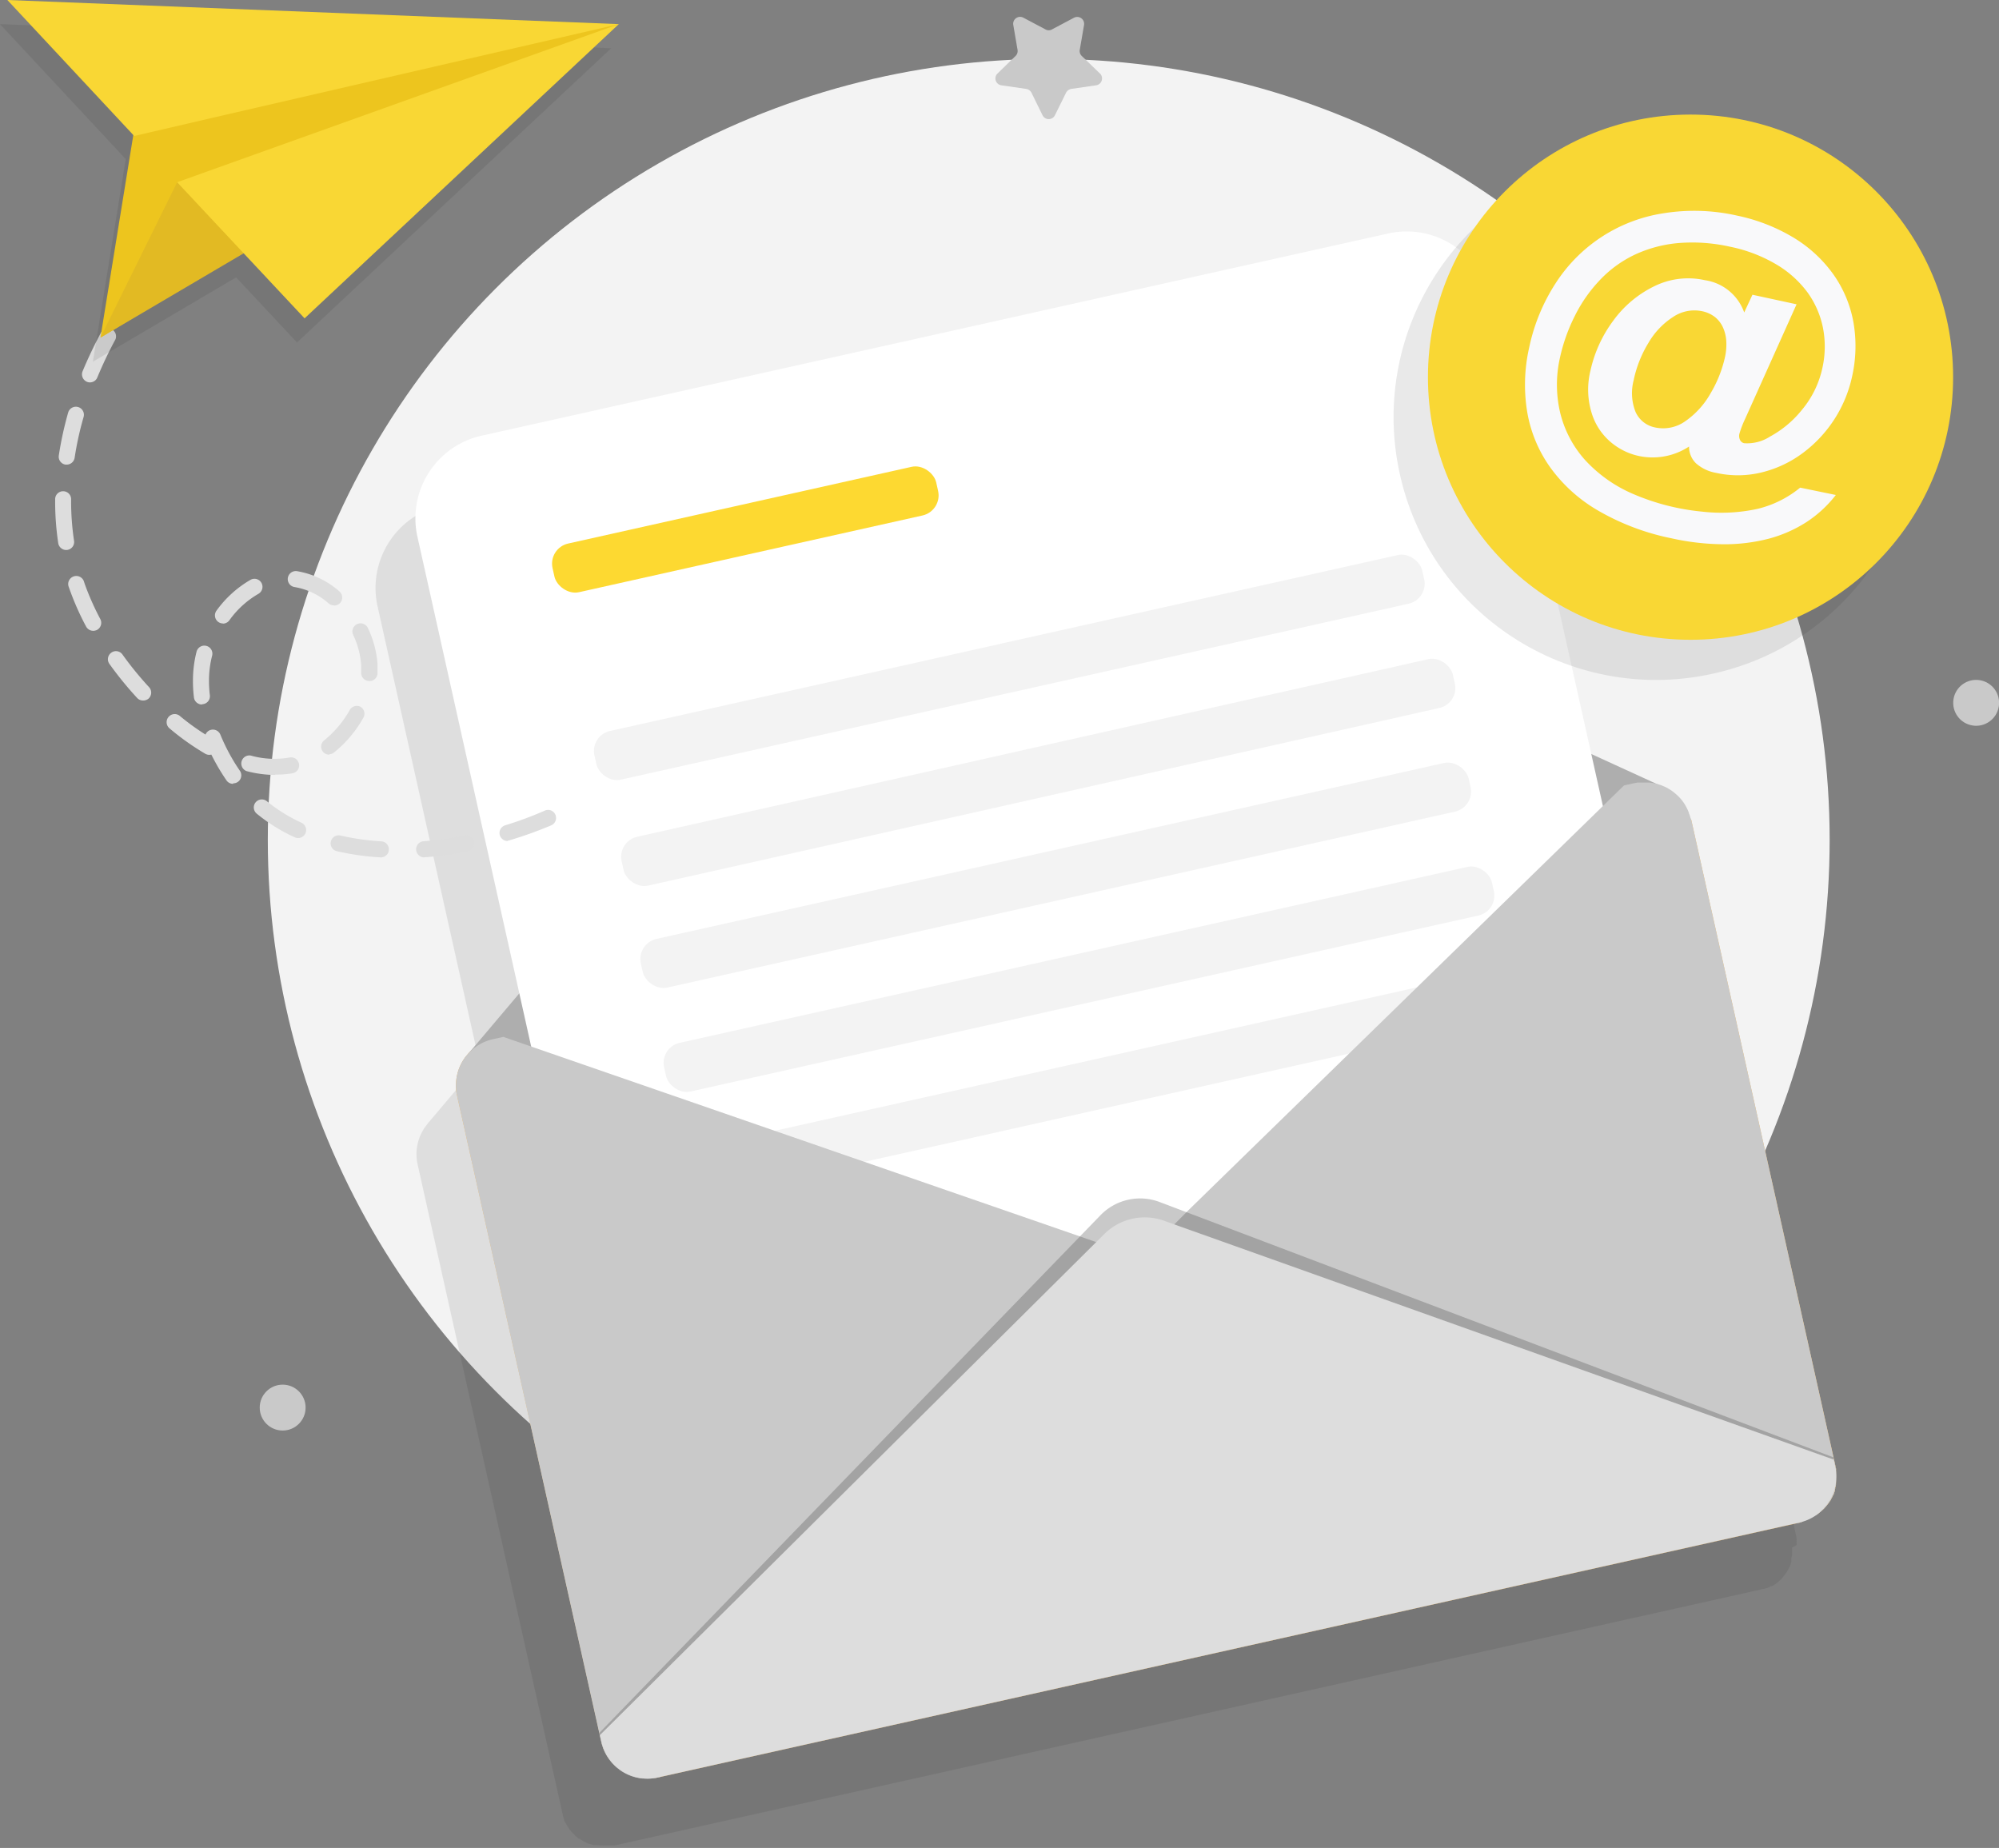
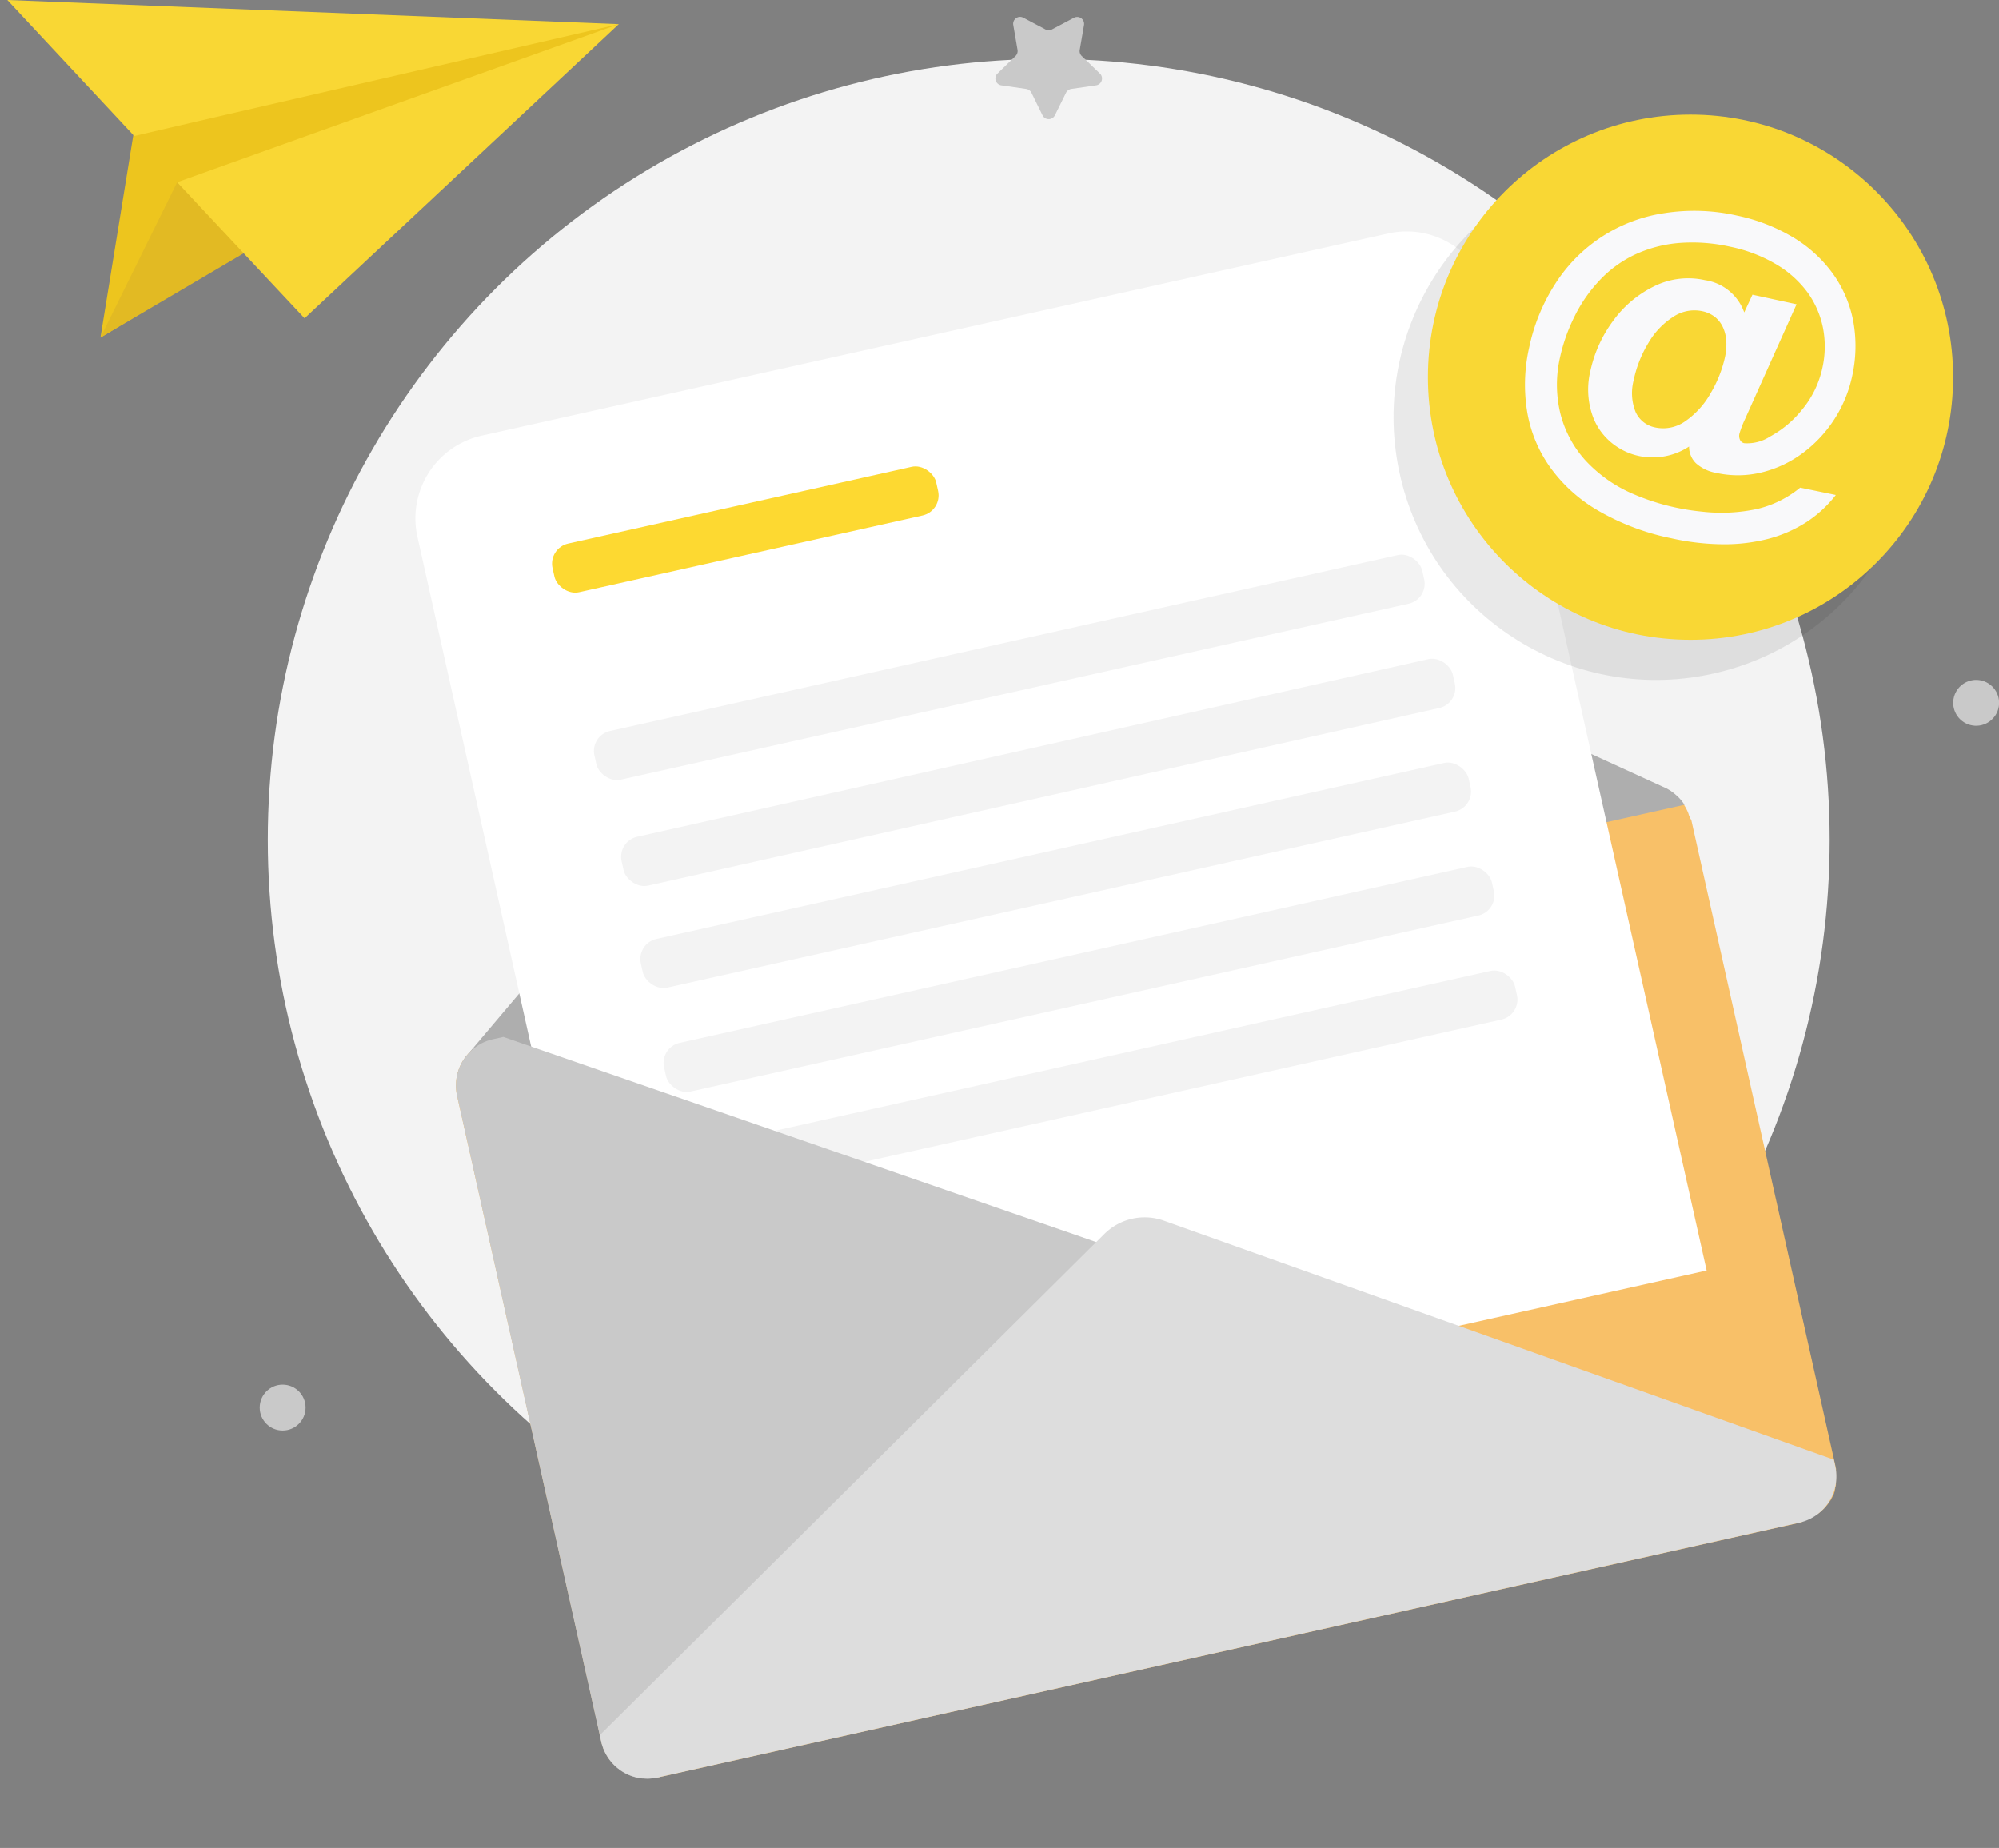
<svg xmlns="http://www.w3.org/2000/svg" id="Layer_1" data-name="Layer 1" width="271.85" height="251.29" viewBox="0 0 271.85 251.29">
  <rect x="0" y="0" width="271.85" height="251.29" fill="#808080" stroke="none" />
  <defs>
    <style>.cls-1{fill:#c9c9c9;}.cls-2{fill:#f3f3f3;}.cls-3{fill:#232323;opacity:0.1;}.cls-4{fill:#f8c068;}.cls-5{fill:#aeaeae;}.cls-6{fill:#fff;}.cls-7{fill:#fdd931;}.cls-8{fill:#484848;opacity:0.29;}.cls-9{fill:#ddd;}.cls-10{fill:#f9d734;}.cls-11{fill:#f9f9fa;}.cls-12{fill:#edc51e;}.cls-13{fill:#e2ba23;}</style>
  </defs>
  <circle class="cls-1" cx="38.44" cy="191.41" r="3.12" />
  <circle class="cls-1" cx="268.73" cy="95.57" r="3.12" transform="translate(131.35 345.52) rotate(-80.78)" />
  <circle class="cls-2" cx="142.62" cy="114.21" r="106.2" />
-   <path class="cls-3" d="M244.32,210.11v0s0,0,0,0v-.23a2,2,0,0,0,0-.24v-.1a.13.13,0,0,1,0-.06s0-.1,0-.15l0-.16-.06-.32-.06-.28h0l-.2-.91h0l-19.35-86.68a3,3,0,0,0-.08-.32,1.55,1.55,0,0,0-.07-.23,1.43,1.43,0,0,0-.09-.27,1.45,1.45,0,0,0-.09-.22,1,1,0,0,0-.09-.22c0-.09-.08-.18-.13-.27a5.54,5.54,0,0,0-.3-.53s0,0,0,0l-.22-.31a5.64,5.64,0,0,0-.93-1,2.75,2.75,0,0,0-.26-.22,5.16,5.16,0,0,0-.61-.43,1.32,1.32,0,0,0-.2-.12l-.29-.16,0,0-.38-.18h0L211,111.91l-13.84-62a11.53,11.53,0,0,0-13.77-8.74L60.09,68.7a11.53,11.53,0,0,0-8.74,13.77l13.84,62-6.94,8.21L58,153l0,0a6.47,6.47,0,0,0-1.31,3.13,6.54,6.54,0,0,0,.11,2.24l19.5,87.37.05.22h0l.06.27c0,.17.08.32.13.48l0,.1,0,.09a.06.06,0,0,1,0,0h0s0,0,0,0,.07.19.11.28a.17.17,0,0,0,0,.05l0,.1.06.11a.14.14,0,0,0,0,.06l0,0A1.59,1.59,0,0,0,77,248l0,.06.07.12.08.13.19.29h0a1.33,1.33,0,0,0,.14.19l.06.09.2.24,0,0,0,0,.13.14.06.05.25.24,0,.05a2.75,2.75,0,0,0,.26.22l.13.1.19.14.08,0a4,4,0,0,0,.38.24l.12.07.16.09a4.63,4.63,0,0,0,.64.29l.11,0,.16.06.26.09.18,0,.2,0,.19,0,.32.05h.06l.11,0h.26a2.82,2.82,0,0,0,.41,0,.34.34,0,0,0,.1,0h.53l.15,0h.12l.24,0,.33-.06,154.89-34.59h0l.35-.07.33-.09.23-.07.07,0,.11,0h.06l.12-.05h0l.15-.06.12,0h0l.16-.08.36-.19h0l.09,0,.1-.06.06,0,.06,0,.08-.06a5.94,5.94,0,0,0,.7-.54h0l.11-.1.09-.09.12-.12s0,0,.05-.05l.05-.06.18-.19,0,0a.76.76,0,0,1,.11-.14,1.13,1.13,0,0,1,.1-.13l0,0,0,0a1.1,1.1,0,0,0,.09-.14l.08-.1a.7.7,0,0,1,.06-.09l.06-.11.12-.19a2.12,2.12,0,0,0,.11-.21l.07-.13.15-.33.06-.14,0-.09.09-.23a.83.83,0,0,0,0-.15.66.66,0,0,0,0-.15.83.83,0,0,0,0-.15c0-.15.07-.3.1-.45a.43.43,0,0,0,0,0,.77.77,0,0,1,0-.15l0-.18v0a.76.76,0,0,0,0-.15s0-.09,0-.13v-.07a.06.06,0,0,0,0,0v-.2a.24.24,0,0,0,0-.12.06.06,0,0,0,0-.06S244.32,210.13,244.32,210.11Z" />
  <path class="cls-4" d="M230,111.49l19.61,87.87c0,.11,0,.22.07.33s0,.1,0,.15a.77.77,0,0,1,0,.15.17.17,0,0,1,0,.07.31.31,0,0,1,0,.1c0,.07,0,.15,0,.23a1.85,1.85,0,0,1,0,.23v.31c0,.07,0,.14,0,.2v0c0,.12,0,.24,0,.36s0,0,0,0,0,.12,0,.18l0,.16v0c0,.15-.06.31-.1.45a.94.94,0,0,0,0,.16.88.88,0,0,0-.05.15s0,.09,0,.14a2.49,2.49,0,0,1-.11.29c0,.07,0,.12-.06.18s-.12.26-.19.39l-.15.27c0,.09-.1.18-.16.27a.83.83,0,0,1-.08.12.41.41,0,0,1-.07.11,1.13,1.13,0,0,1-.1.13l0,0c-.08.11-.17.21-.25.31l0,0a1.51,1.51,0,0,1-.21.23l-.06.08-.12.11a.28.28,0,0,1-.1.09l-.11.1a6.09,6.09,0,0,1-.8.62l-.05,0-.06,0a.88.88,0,0,1-.21.12,3,3,0,0,1-.36.19l-.18.09-.13,0-.15.07h0l-.12,0-.06,0-.11,0-.06,0L245,207l-.34.08L89.47,241.71l-.34.06-.24,0a1.15,1.15,0,0,1-.26,0h-.16l-.37,0h-.52l-.23,0a6.45,6.45,0,0,1-1.08-.21l-.26-.08-.29-.11a6.59,6.59,0,0,1-1.61-.92,3,3,0,0,1-.34-.28,6,6,0,0,1-1-1.09l-.19-.3-.18-.3-.16-.32-.14-.3s0,0,0,0-.08-.2-.11-.3,0,0,0,0,0-.16-.08-.24a3.59,3.59,0,0,1-.12-.47L62.16,149a6.23,6.23,0,0,1-.1-2.23,6.37,6.37,0,0,1,1.31-3.13l0,0,.27-.32a6.37,6.37,0,0,1,3.37-2l155.24-34.66.45-.08h.08l.44,0h.57l.46,0,.43.06a5.61,5.61,0,0,1,.59.13,1.68,1.68,0,0,1,.32.09,3.16,3.16,0,0,1,.54.2h0l.39.17,0,0,.29.16.21.12a6.25,6.25,0,0,1,.61.44l.25.21a5.64,5.64,0,0,1,.93,1,3.62,3.62,0,0,1,.22.32h0c.11.17.21.35.31.54l.13.27.09.21a2,2,0,0,1,.08.22c0,.09.07.18.1.27a1.55,1.55,0,0,1,.06.23Z" />
  <path class="cls-5" d="M229.11,109.43l-167,37.3a6.37,6.37,0,0,1,1.31-3.13l0,0,.27-.32,64.28-76a6.5,6.5,0,0,1,7.7-1.72L226.16,107h0l.39.17,0,0,.29.16.21.12a6.25,6.25,0,0,1,.61.44l.25.21a5.64,5.64,0,0,1,.93,1,3.62,3.62,0,0,1,.22.32Z" />
  <path class="cls-6" d="M232.09,172.77,86.3,205.32,56.77,73a11.52,11.52,0,0,1,8.74-13.76L188.79,31.75a11.53,11.53,0,0,1,13.76,8.74Z" />
  <rect class="cls-2" x="79.58" y="87.37" width="115.35" height="6.78" rx="2.78" transform="translate(-16.48 32.09) rotate(-12.59)" />
  <rect class="cls-2" x="82.73" y="101.51" width="115.35" height="6.78" rx="2.78" transform="matrix(0.98, -0.22, 0.22, 0.98, -19.48, 33.12)" />
  <rect class="cls-2" x="85.89" y="115.65" width="115.35" height="6.78" rx="2.8" transform="translate(-22.49 34.14) rotate(-12.59)" />
  <rect class="cls-2" x="89.05" y="129.78" width="115.35" height="6.78" rx="2.78" transform="translate(-25.49 35.17) rotate(-12.59)" />
  <rect class="cls-2" x="92.2" y="143.92" width="115.35" height="6.78" rx="2.8" transform="translate(-28.5 36.2) rotate(-12.59)" />
  <rect class="cls-7" x="74.63" y="68.62" width="53.46" height="6.78" rx="2.8" transform="translate(-13.26 23.82) rotate(-12.59)" />
  <path class="cls-1" d="M156.4,176.52h0a4.26,4.26,0,0,1-.7.91l-65.89,64.2-.34.08a6.4,6.4,0,0,1-1.89.14l-.25,0a6.35,6.35,0,0,1-3-1.13l-.24-.19a4.5,4.5,0,0,1-.69-.62c-.08-.07-.14-.15-.21-.22l-.2-.25a6.44,6.44,0,0,1-1.23-2.58L62.16,149a6.23,6.23,0,0,1-.1-2.23,6.37,6.37,0,0,1,1.31-3.13l0,0,.27-.32a6.37,6.37,0,0,1,3.37-2l1.44-.32,7.63,2.64,70.37,24.35,2.64.92,5,1.75a4.33,4.33,0,0,1,1,.52h0A4.13,4.13,0,0,1,156.4,176.52Z" />
-   <path class="cls-1" d="M230,111.49l19.61,87.87c0,.11,0,.22.07.33s0,.1,0,.15a.77.77,0,0,1,0,.15.17.17,0,0,1,0,.07.31.31,0,0,1,0,.1c0,.07,0,.15,0,.23a1.85,1.85,0,0,1,0,.23v.31c0,.07,0,.13,0,.2v0c0,.12,0,.24,0,.36s0,0,0,0,0,.12,0,.18l0,.16v0c0,.15-.06.31-.1.45a.94.94,0,0,0,0,.16.88.88,0,0,0-.05.15s0,.09,0,.14a2.49,2.49,0,0,1-.11.29c0,.07,0,.12-.06.18l-.19.39-.15.27c0,.09-.1.18-.16.27a.83.83,0,0,1-.08.12.41.41,0,0,1-.07.11,1.13,1.13,0,0,1-.1.13l0,0c-.08.11-.17.21-.25.31l0,0a1.51,1.51,0,0,1-.21.23l-.06.08-.12.11a.28.28,0,0,1-.1.09l-.11.1a6.09,6.09,0,0,1-.8.62l-.05,0-.06,0a.88.88,0,0,1-.21.12,3,3,0,0,1-.36.19l-.18.09-.13,0-.15.07h0l-.13,0-.06,0-.11,0-.06,0L245,207l-.34.08-.34.08L157.42,177a4.08,4.08,0,0,1-1-.52h0a4.11,4.11,0,0,1-1.2-5.39h0a4,4,0,0,1,.7-.91l3.82-3.73,2-2,53.33-52,5.78-5.64,1.44-.32.45-.08h.08l.44,0h.57l.46,0,.43.06a5.61,5.61,0,0,1,.59.13,1.68,1.68,0,0,1,.32.09,3.16,3.16,0,0,1,.54.2h0l.39.17,0,0,.29.16.21.12a6.25,6.25,0,0,1,.61.44l.25.21a5.64,5.64,0,0,1,.93,1,3.62,3.62,0,0,1,.22.32h0c.11.17.21.35.31.54l.13.27.09.21a2,2,0,0,1,.08.22c0,.09.07.18.1.27a1.55,1.55,0,0,1,.06.23Z" />
-   <path class="cls-8" d="M249.32,198.17l.2.92a6.58,6.58,0,0,1-4.82,8L89.47,241.71a6.58,6.58,0,0,1-7.75-5.16l-.21-.91,68.12-70.36a7.5,7.5,0,0,1,8.11-1.81Z" />
  <path class="cls-9" d="M249.39,198.49l.19.87a6.44,6.44,0,0,1-4.88,7.69L89.47,241.71a6.44,6.44,0,0,1-7.69-4.88l-.2-.88,68.61-68.15A7.78,7.78,0,0,1,158.3,166Z" />
  <circle class="cls-3" cx="225.23" cy="56.74" r="35.71" transform="translate(-7.01 53.26) rotate(-13.28)" />
  <circle class="cls-10" cx="229.9" cy="51.29" r="35.71" />
  <path class="cls-11" d="M237.2,42.49l1.12-2.41,6,1.3-7,15.59a13.59,13.59,0,0,0-.77,2,1.24,1.24,0,0,0,.09.87.8.8,0,0,0,.56.43,5.73,5.73,0,0,0,3.52-.91,14.31,14.31,0,0,0,4.34-3.64A13.19,13.19,0,0,0,247.84,50a13.32,13.32,0,0,0,.08-5.37,12.37,12.37,0,0,0-2.09-4.84,14.33,14.33,0,0,0-4.24-3.82,20.25,20.25,0,0,0-6.31-2.42,23.39,23.39,0,0,0-7-.5,17.6,17.6,0,0,0-6,1.6,15.91,15.91,0,0,0-4.89,3.63,19.8,19.8,0,0,0-3.23,4.69,23.91,23.91,0,0,0-2,5.6,16.65,16.65,0,0,0,0,7.5,14.91,14.91,0,0,0,3.35,6.43A19,19,0,0,0,222,67.13a31.18,31.18,0,0,0,9.44,2.44A23.14,23.14,0,0,0,239,69.2a14.45,14.45,0,0,0,5.81-2.89l4.85,1a16.4,16.4,0,0,1-4,3.69,18.12,18.12,0,0,1-5.15,2.26,24,24,0,0,1-6.15.75,33.32,33.32,0,0,1-7.05-.81,32.81,32.81,0,0,1-9.77-3.65,21,21,0,0,1-6.63-5.87,18.2,18.2,0,0,1-3.21-7.6,22.81,22.81,0,0,1,.26-8.83,25.75,25.75,0,0,1,3.58-8.71A21.25,21.25,0,0,1,226.23,29a26.39,26.39,0,0,1,10.05.33,24.63,24.63,0,0,1,7.66,3,18.21,18.21,0,0,1,5.4,5,16.25,16.25,0,0,1,2.71,6.47,18.81,18.81,0,0,1-.19,7.45,17.61,17.61,0,0,1-6.66,10.33,15.48,15.48,0,0,1-5.59,2.65,13.55,13.55,0,0,1-6.24.07A5.52,5.52,0,0,1,230.64,63a3.14,3.14,0,0,1-.94-2.28,9,9,0,0,1-5.09,1.48,8.68,8.68,0,0,1-4.88-1.56,8.38,8.38,0,0,1-3.18-4.18,10.81,10.81,0,0,1-.25-6.1,17.72,17.72,0,0,1,3.06-6.71,15,15,0,0,1,5.6-4.72,10.4,10.4,0,0,1,6.89-.83A6.7,6.7,0,0,1,237.2,42.49Zm-15,9.1a6.88,6.88,0,0,0,.23,4.44,3.69,3.69,0,0,0,2.67,2.1,5.19,5.19,0,0,0,4.14-.89,11.38,11.38,0,0,0,3.4-3.78,16.69,16.69,0,0,0,1.94-4.87,8,8,0,0,0,.18-2.23,5.2,5.2,0,0,0-.47-1.88,3.84,3.84,0,0,0-1.11-1.4,4.27,4.27,0,0,0-1.7-.76,5.17,5.17,0,0,0-3.95.78,10.43,10.43,0,0,0-3.35,3.52A16,16,0,0,0,222.19,51.59Z" />
-   <path class="cls-9" d="M51.81,116.59h-.06a36.17,36.17,0,0,1-5.94-.84,1.09,1.09,0,1,1,.49-2.13,33.94,33.94,0,0,0,5.58.79,1.09,1.09,0,0,1,1,1.16A1.08,1.08,0,0,1,51.81,116.59Zm5.83,0a1.1,1.1,0,0,1-.09-2.19,49,49,0,0,0,5.65-.77,1.09,1.09,0,1,1,.42,2.14,49.12,49.12,0,0,1-5.9.81Zm11.42-2.23a1.09,1.09,0,0,1-.33-2.14c1.79-.55,3.6-1.21,5.38-2a1.08,1.08,0,0,1,1.43.59,1.1,1.1,0,0,1-.59,1.43c-1.84.77-3.72,1.45-5.57,2A.93.93,0,0,1,69.06,114.31Zm-28.52-.4a1.06,1.06,0,0,1-.46-.1,23.48,23.48,0,0,1-5.17-3.22,1.09,1.09,0,1,1,1.39-1.68,21.78,21.78,0,0,0,4.7,2.92,1.09,1.09,0,0,1-.46,2.08Zm-8.84-7.37a1.08,1.08,0,0,1-.9-.47,29.08,29.08,0,0,1-2.06-3.51,1.09,1.09,0,0,1-.82-.11A34.67,34.67,0,0,1,23,99a1.1,1.1,0,0,1,1.4-1.69,32.48,32.48,0,0,0,3.55,2.58,1.07,1.07,0,0,1,.6-.6,1.1,1.1,0,0,1,1.42.61,26.18,26.18,0,0,0,2.65,4.91,1.09,1.09,0,0,1-.9,1.71Zm5.72-1.21a15.36,15.36,0,0,1-3.88-.52,1.1,1.1,0,0,1,.55-2.12,11.91,11.91,0,0,0,5.29.27,1.09,1.09,0,0,1,.42,2.14A12.39,12.39,0,0,1,37.42,105.33Zm7.35-2.76a1.09,1.09,0,0,1-.69-1.94,14.21,14.21,0,0,0,3.47-4.11A1.11,1.11,0,0,1,49,96.1a1.09,1.09,0,0,1,.42,1.49,16.24,16.24,0,0,1-4,4.74A1.09,1.09,0,0,1,44.77,102.57ZM27.45,95.8a1.09,1.09,0,0,1-1.08-1,17.83,17.83,0,0,1-.13-2.18,15.94,15.94,0,0,1,.49-4,1.09,1.09,0,0,1,2.12.54,13.56,13.56,0,0,0-.43,3.46,15.87,15.87,0,0,0,.12,1.93,1.09,1.09,0,0,1-1,1.21Zm-8-.54a1.09,1.09,0,0,1-.81-.36,47.67,47.67,0,0,1-3.76-4.62,1.09,1.09,0,0,1,.26-1.53,1.08,1.08,0,0,1,1.52.26,46,46,0,0,0,3.59,4.41A1.1,1.1,0,0,1,20.2,95,1.12,1.12,0,0,1,19.46,95.26ZM50.12,92.6h0a1.09,1.09,0,0,1-1-1.13c0-.13,0-.25,0-.38s0-.44,0-.67a11.75,11.75,0,0,0-1.09-4.09,1.09,1.09,0,1,1,2-.93,13.71,13.71,0,0,1,1.31,4.88c0,.27,0,.54,0,.81s0,.31,0,.47A1.08,1.08,0,0,1,50.12,92.6ZM12.71,85.78a1.1,1.1,0,0,1-1-.58,36.88,36.88,0,0,1-2.12-4.72c-.1-.26-.19-.52-.28-.78a1.1,1.1,0,0,1,2.08-.7c.08.25.16.49.25.73a36.8,36.8,0,0,0,2,4.45,1.1,1.1,0,0,1-.45,1.48A1.16,1.16,0,0,1,12.71,85.78Zm17.61-1a1.09,1.09,0,0,1-.64-.21,1.1,1.1,0,0,1-.24-1.53,14.87,14.87,0,0,1,4.64-4.2,1.09,1.09,0,0,1,1.48.43,1.1,1.1,0,0,1-.43,1.49,12.54,12.54,0,0,0-3.93,3.58A1.08,1.08,0,0,1,30.32,84.8Zm15.09-2.46a1.08,1.08,0,0,1-.71-.26,9.28,9.28,0,0,0-4.64-2.23,1.09,1.09,0,0,1,.33-2.16,11.57,11.57,0,0,1,5.74,2.73A1.1,1.1,0,0,1,46.25,82,1.12,1.12,0,0,1,45.41,82.34ZM9,74.79a1.1,1.1,0,0,1-1.08-.93,37.84,37.84,0,0,1-.42-5.67v-.31A1.08,1.08,0,0,1,8.59,66.8h0a1.08,1.08,0,0,1,1.08,1.1v.29a36.08,36.08,0,0,0,.4,5.34,1.09,1.09,0,0,1-.91,1.25Zm.07-11.61-.17,0A1.09,1.09,0,0,1,8,61.92,47.52,47.52,0,0,1,9.27,56.1a1.09,1.09,0,1,1,2.1.6,43.16,43.16,0,0,0-1.22,5.55A1.1,1.1,0,0,1,9.07,63.18ZM12.24,52a1,1,0,0,1-.41-.08,1.1,1.1,0,0,1-.6-1.43,59.4,59.4,0,0,1,2.56-5.36,1.09,1.09,0,0,1,1.92,1,56.34,56.34,0,0,0-2.46,5.16A1.08,1.08,0,0,1,12.24,52Zm5.51-10.25a1.14,1.14,0,0,1-.61-.18,1.1,1.1,0,0,1-.3-1.52c1.08-1.62,2.25-3.23,3.49-4.78a1.08,1.08,0,0,1,1.53-.18A1.11,1.11,0,0,1,22,36.62c-1.2,1.5-2.34,3.06-3.38,4.63A1.09,1.09,0,0,1,17.75,41.74ZM25,32.62a1.1,1.1,0,0,1-.8-1.84c1-1.05,2-2.1,3.09-3.12a1.09,1.09,0,0,1,1.51,1.58c-1,1-2.05,2-3,3A1.11,1.11,0,0,1,25,32.62Z" />
-   <polygon class="cls-3" points="83.12 6.56 0 3.28 17.1 21.64 12.63 49.19 32.11 37.72 40.39 46.57 83.12 6.56" />
  <polygon class="cls-12" points="13.66 45.91 20.19 5.67 84.15 3.28 13.66 45.91" />
  <path class="cls-10" d="M18.25,18.49c.34-.11,65.9-15.21,65.9-15.21L1,0Z" />
  <polygon class="cls-13" points="24.09 24.78 13.66 45.91 45.94 26.91 24.09 24.78" />
  <polygon class="cls-10" points="24.09 24.78 41.42 43.29 84.15 3.28 24.09 24.78" />
  <path class="cls-1" d="M143.06,4l3-1.59a.94.94,0,0,1,1.36,1l-.58,3.37a.94.94,0,0,0,.27.83L149.59,10a.94.94,0,0,1-.52,1.6l-3.39.49a1,1,0,0,0-.7.51l-1.52,3.08a.94.94,0,0,1-1.68,0l-1.51-3.08a1,1,0,0,0-.71-.51l-3.39-.49a.94.94,0,0,1-.52-1.6l2.46-2.39a.94.94,0,0,0,.27-.83L137.8,3.4a.94.94,0,0,1,1.36-1l3,1.59A.9.9,0,0,0,143.06,4Z" />
</svg>